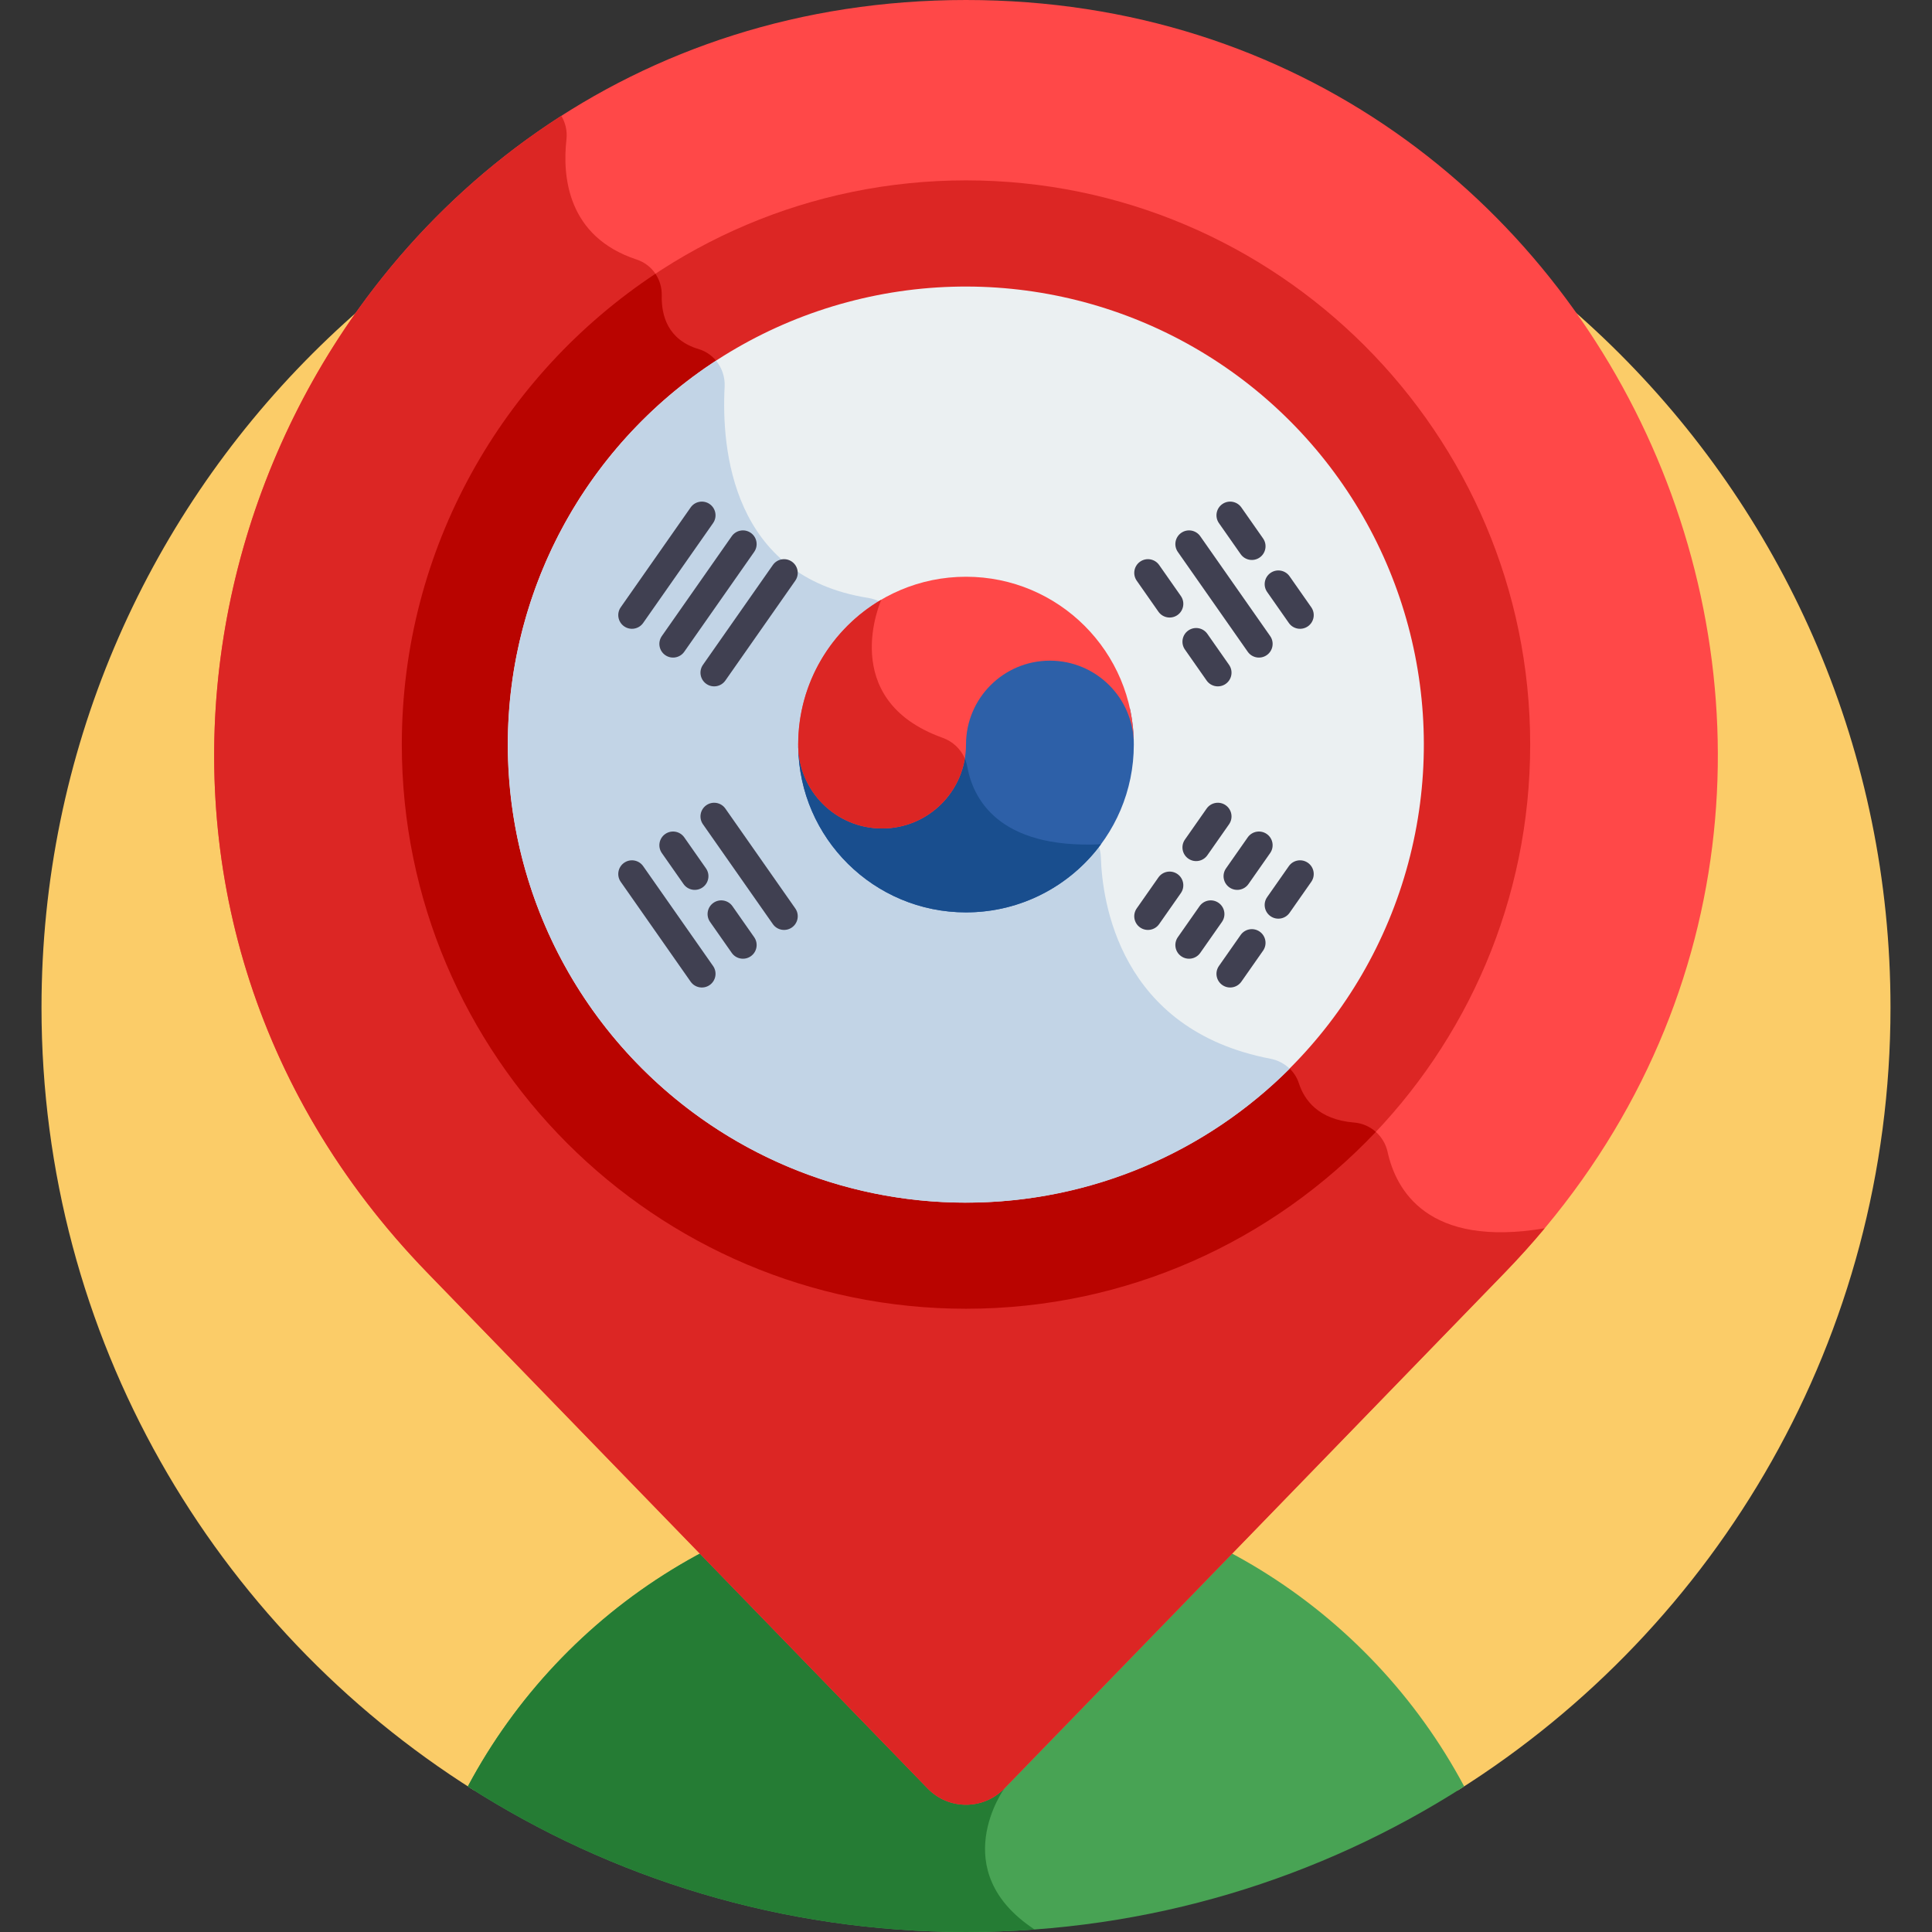
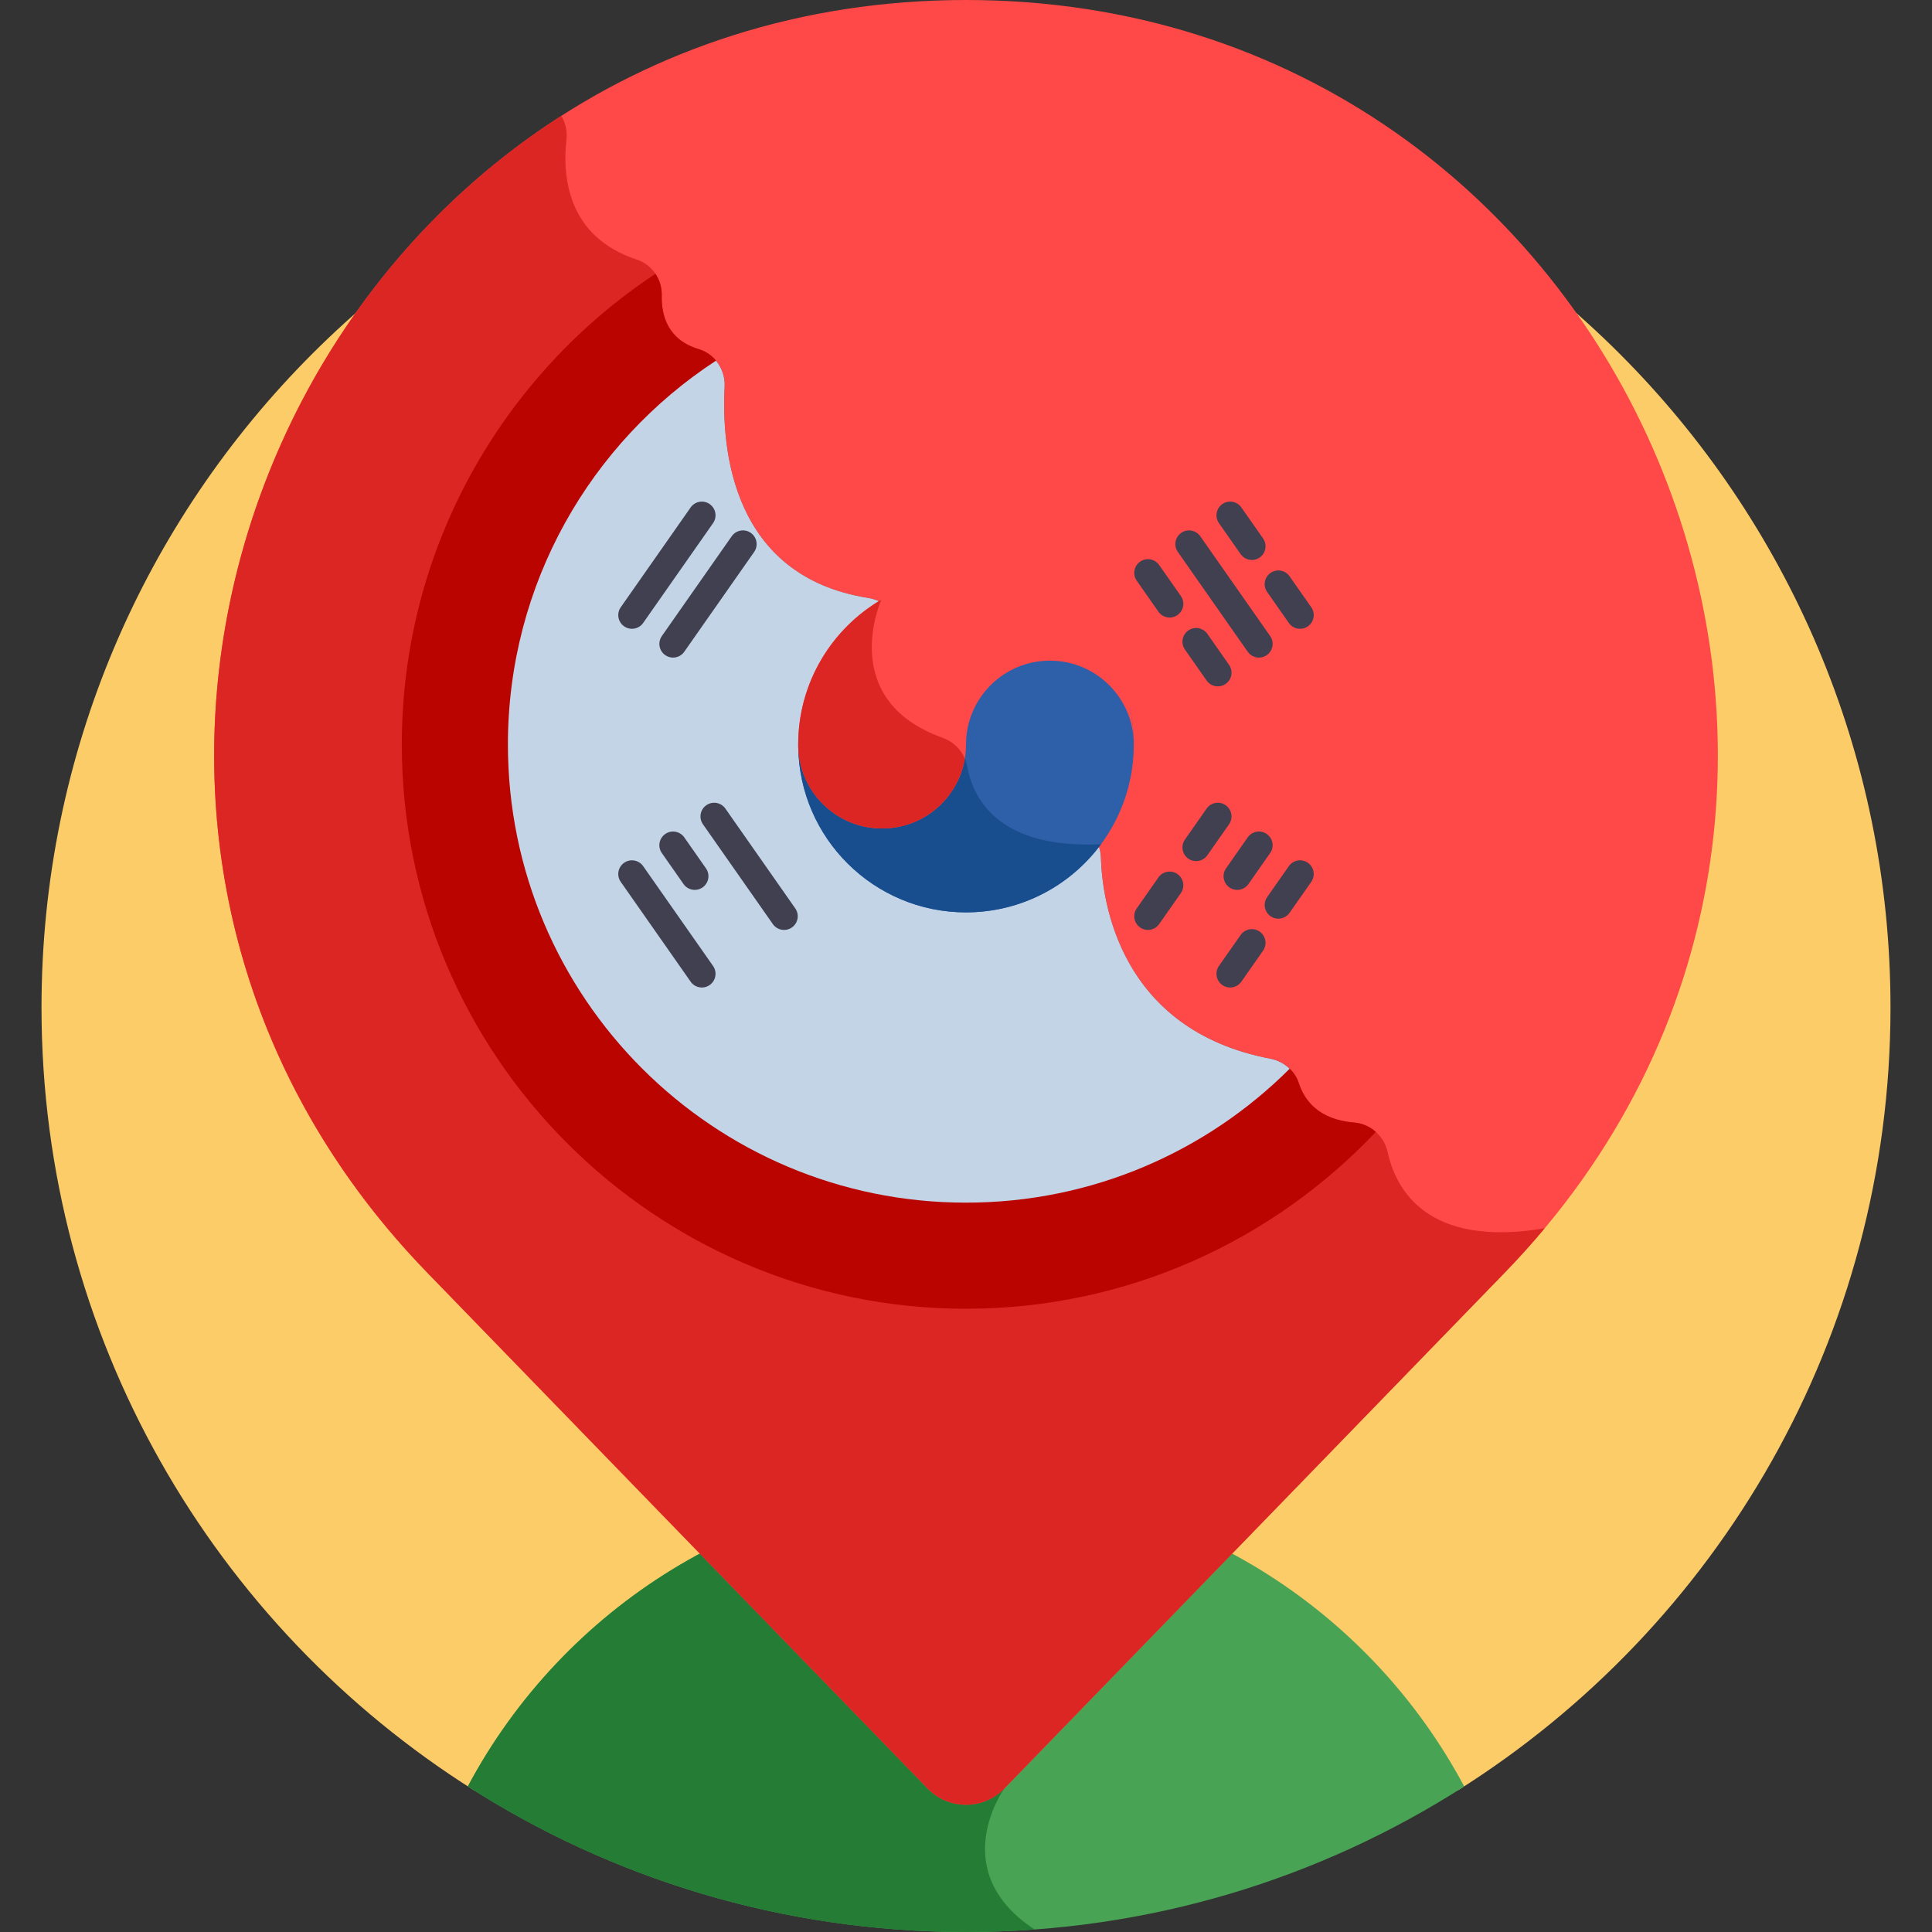
<svg xmlns="http://www.w3.org/2000/svg" id="Layer_1" enable-background="new 0 0 512 512" height="512" viewBox="0 0 512 512" width="512">
  <rect x="0" y="0" width="512" height="512" fill="#333333" stroke="none" />
  <path d="m256 22c-135.31 0-245 109.69-245 245 0 87.37 45.742 164.045 114.576 207.419h260.849c68.833-43.374 114.575-120.049 114.575-207.419 0-135.31-109.69-245-245-245z" fill="#fbcc68" />
  <path d="m123.974 473.419c38.102 24.421 83.41 38.581 132.026 38.581s93.925-14.161 132.027-38.581c-25.166-47.204-74.902-79.41-132.026-79.41-57.125 0-106.861 32.206-132.027 79.41z" fill="#48a354" />
  <path d="m266.156 473.973-8.841-79.941c-.439-.004-.875-.023-1.315-.023-57.124 0-106.86 32.207-132.026 79.41 38.102 24.421 83.41 38.581 132.026 38.581 6.115 0 12.176-.225 18.179-.665-23.767-15.609-8.023-37.362-8.023-37.362z" fill="#257c34" />
  <path d="m256.001 0h-.001c-175.703 0-265.068 211.191-142.73 337.306l132.574 136.667c5.558 5.73 14.754 5.73 20.312 0l132.574-136.667c122.338-126.115 32.974-337.306-142.729-337.306z" fill="#ff4848" />
  <path d="m367.724 305.265c-.93-4.233-4.542-7.437-8.862-7.782-9.605-.767-13.263-6.121-14.646-10.411-1.087-3.371-4.022-5.826-7.501-6.49-40.275-7.687-44.629-42.116-44.967-53.312-.071-2.364-.959-4.626-2.539-6.386l-53.178-59.239c-1.549-1.726-3.661-2.829-5.951-3.19-36.171-5.714-38.914-39.515-38.045-55.96.238-4.508-2.561-8.691-6.886-9.985-8.211-2.456-9.901-8.93-9.778-14.209.1-4.313-2.555-8.171-6.652-9.521-18.38-6.059-19.706-22.035-18.601-31.857.252-2.238-.272-4.404-1.365-6.22-98.621 63.176-129.291 209.899-35.483 306.603l132.574 136.667c5.558 5.73 14.754 5.73 20.312 0l132.574-136.667c3.74-3.856 7.28-7.792 10.628-11.798-31.011 5.228-39.413-10.128-41.634-20.243z" fill="#dc2624" />
-   <path d="m256 346.831c-82.443 0-149.515-67.072-149.515-149.515s67.072-149.515 149.515-149.515 149.515 67.072 149.515 149.515-67.072 149.515-149.515 149.515z" fill="#dc2624" />
+   <path d="m256 346.831c-82.443 0-149.515-67.072-149.515-149.515z" fill="#dc2624" />
  <path d="m364.61 299.961c-1.566-1.397-3.567-2.303-5.749-2.477-9.605-.767-13.263-6.121-14.646-10.411-1.087-3.371-4.022-5.826-7.501-6.49-40.275-7.687-44.629-42.116-44.967-53.312-.071-2.364-.959-4.626-2.539-6.386l-53.178-59.239c-1.549-1.726-3.661-2.829-5.951-3.19-36.171-5.714-38.914-39.515-38.045-55.96.238-4.508-2.561-8.691-6.886-9.985-8.211-2.456-9.901-8.93-9.778-14.209.049-2.104-.562-4.096-1.672-5.746-40.466 26.784-67.213 72.704-67.213 124.76 0 82.443 67.072 149.515 149.515 149.515 42.736 0 81.337-18.027 108.61-46.87z" fill="#b90400" />
-   <ellipse cx="256" cy="197.316" fill="#ebf0f2" rx="121.4" ry="121.4" transform="matrix(.707 -.707 .707 .707 -64.543 238.812)" />
  <path d="m341.779 283.221c-1.375-1.329-3.128-2.269-5.065-2.638-40.275-7.687-44.629-42.116-44.967-53.312-.071-2.364-.959-4.626-2.539-6.386l-53.178-59.239c-1.549-1.726-3.661-2.829-5.951-3.19-36.171-5.714-38.914-39.515-38.045-55.96.136-2.571-.719-5.035-2.28-6.919-33.204 21.663-55.154 59.135-55.154 101.739 0 67.048 54.352 121.4 121.4 121.4 33.492 0 63.815-13.563 85.779-35.495z" fill="#c2d4e6" />
  <g fill="#404051">
    <path d="m183.025 260.151-18.521-26.45c-1.149-1.641-.75-3.902.891-5.051 1.64-1.149 3.902-.75 5.051.891l18.521 26.45c1.149 1.641.75 3.902-.89 5.051-1.638 1.146-3.901.753-5.052-.891z" />
    <path d="m204.812 244.895-18.521-26.45c-1.149-1.641-.75-3.902.891-5.051 1.64-1.149 3.902-.751 5.051.891l18.521 26.45c1.149 1.641.75 3.902-.891 5.051-1.637 1.146-3.9.753-5.051-.891z" />
-     <path d="m193.919 252.523-5.747-8.208c-1.149-1.641-.75-3.902.891-5.051 1.64-1.149 3.902-.75 5.051.891l5.747 8.208c1.149 1.641.75 3.902-.891 5.051-1.637 1.146-3.9.753-5.051-.891z" />
    <path d="m181.145 234.281-5.748-8.208c-1.149-1.641-.75-3.902.891-5.051 1.64-1.149 3.902-.75 5.051.891l5.748 8.208c1.149 1.641.75 3.902-.891 5.051-1.637 1.146-3.9.753-5.051-.891z" />
    <path d="m165.395 165.981c-1.641-1.149-2.04-3.41-.891-5.051l18.521-26.45c1.149-1.641 3.41-2.039 5.051-.891 1.641 1.149 2.039 3.41.89 5.051l-18.521 26.45c-1.148 1.641-3.409 2.04-5.05.891z" />
-     <path d="m187.182 181.237c-1.641-1.149-2.039-3.41-.891-5.051l18.521-26.45c1.149-1.641 3.41-2.039 5.051-.891 1.641 1.149 2.039 3.41.89 5.051l-18.52 26.45c-1.149 1.641-3.41 2.04-5.051.891z" />
    <path d="m176.288 173.609c-1.641-1.149-2.04-3.41-.891-5.051l18.521-26.45c1.149-1.641 3.41-2.039 5.051-.891 1.641 1.149 2.039 3.41.891 5.051l-18.521 26.45c-1.148 1.641-3.41 2.04-5.051.891z" />
-     <path d="m313.031 253.414c-1.641-1.149-2.039-3.41-.891-5.051l5.747-8.208c1.149-1.641 3.41-2.039 5.051-.891 1.641 1.149 2.039 3.41.891 5.051l-5.747 8.208c-1.149 1.64-3.41 2.04-5.051.891z" />
    <path d="m325.804 235.171c-1.641-1.149-2.04-3.41-.891-5.051l5.747-8.208c1.149-1.641 3.41-2.039 5.051-.891 1.641 1.149 2.039 3.41.891 5.051l-5.747 8.208c-1.149 1.641-3.41 2.04-5.051.891z" />
    <path d="m302.137 245.786c-1.641-1.149-2.039-3.41-.891-5.051l5.747-8.208c1.149-1.641 3.41-2.039 5.051-.891 1.641 1.149 2.039 3.41.891 5.051l-5.747 8.208c-1.149 1.641-3.41 2.04-5.051.891z" />
    <path d="m314.911 227.544c-1.641-1.149-2.039-3.41-.891-5.051l5.747-8.208c1.149-1.641 3.41-2.039 5.051-.891 1.641 1.149 2.039 3.41.891 5.051l-5.747 8.208c-1.149 1.64-3.411 2.039-5.051.891z" />
    <path d="m323.925 261.041c-1.641-1.149-2.039-3.41-.891-5.051l5.747-8.208c1.149-1.641 3.41-2.039 5.051-.891 1.641 1.149 2.039 3.41.891 5.051l-5.747 8.208c-1.149 1.641-3.41 2.04-5.051.891z" />
    <path d="m336.698 242.799c-1.641-1.149-2.039-3.41-.891-5.051l5.747-8.208c1.149-1.641 3.41-2.039 5.051-.891 1.641 1.149 2.04 3.41.891 5.051l-5.747 8.208c-1.149 1.641-3.41 2.04-5.051.891z" />
    <path d="m341.555 165.091-5.747-8.208c-1.149-1.641-.75-3.902.891-5.051s3.902-.75 5.051.891l5.747 8.208c1.149 1.641.75 3.902-.891 5.051-1.637 1.146-3.9.753-5.051-.891z" />
    <path d="m328.782 146.849-5.747-8.208c-1.149-1.641-.75-3.902.891-5.051 1.64-1.148 3.902-.75 5.051.891l5.747 8.208c1.149 1.641.75 3.902-.891 5.051-1.637 1.146-3.9.753-5.051-.891z" />
    <path d="m319.767 180.347-5.747-8.208c-1.149-1.641-.75-3.902.891-5.051 1.64-1.148 3.902-.75 5.051.891l5.747 8.208c1.149 1.641.75 3.902-.891 5.051-1.637 1.146-3.9.753-5.051-.891z" />
    <path d="m306.994 162.105-5.747-8.208c-1.149-1.641-.75-3.902.891-5.051 1.64-1.149 3.902-.75 5.051.891l5.747 8.208c1.149 1.641.75 3.902-.891 5.051-1.637 1.146-3.9.753-5.051-.891z" />
    <path d="m330.661 172.719-18.521-26.45c-1.149-1.641-.75-3.902.891-5.051 1.64-1.149 3.902-.75 5.051.891l18.521 26.45c1.149 1.641.75 3.902-.891 5.051-1.637 1.146-3.9.753-5.051-.891z" />
  </g>
  <path d="m298.889 187.735c-3.624-7.781-11.519-13.188-20.653-13.188-12.554 0-22.768 10.214-22.768 22.768 0 11.968-9.737 21.705-21.705 21.705-11.785 0-21.4-9.444-21.691-21.164h-.532c.291 24.311 20.079 43.932 44.459 43.932 24.562 0 44.473-19.911 44.473-44.473 0-3.29-.368-6.493-1.046-9.58z" fill="#2d60a8" />
  <path d="m291.772 223.74c-27.45 1.29-33.972-12.402-35.433-20.571-.191-1.071-.557-2.079-1.064-3.002-1.401 10.625-10.51 18.854-21.511 18.854-11.785 0-21.401-9.444-21.691-21.164h-.532c.291 24.311 20.079 43.932 44.459 43.932 14.666-.001 27.671-7.1 35.772-18.049z" fill="#194e8e" />
  <path d="m211.527 197.316c0-24.562 19.911-44.473 44.473-44.473 24.561 0 44.471 19.91 44.473 44.471-.001-12.28-9.956-22.234-22.236-22.234-12.281 0-22.236 9.956-22.236 22.237s-9.956 22.236-22.237 22.236c-12.279 0-22.234-9.953-22.236-22.232 0-.002 0-.003 0-.003v-.002z" fill="#ff4848" />
  <path d="m255.688 201.017c-1.092-2.538-3.215-4.536-5.888-5.493-28.237-10.118-16.229-36.613-16.227-36.616-13.187 7.717-22.046 22.027-22.046 38.409v.001.003c.002 12.279 9.957 22.232 22.236 22.232 11.02-.001 20.162-8.018 21.925-18.536z" fill="#dc2624" />
</svg>